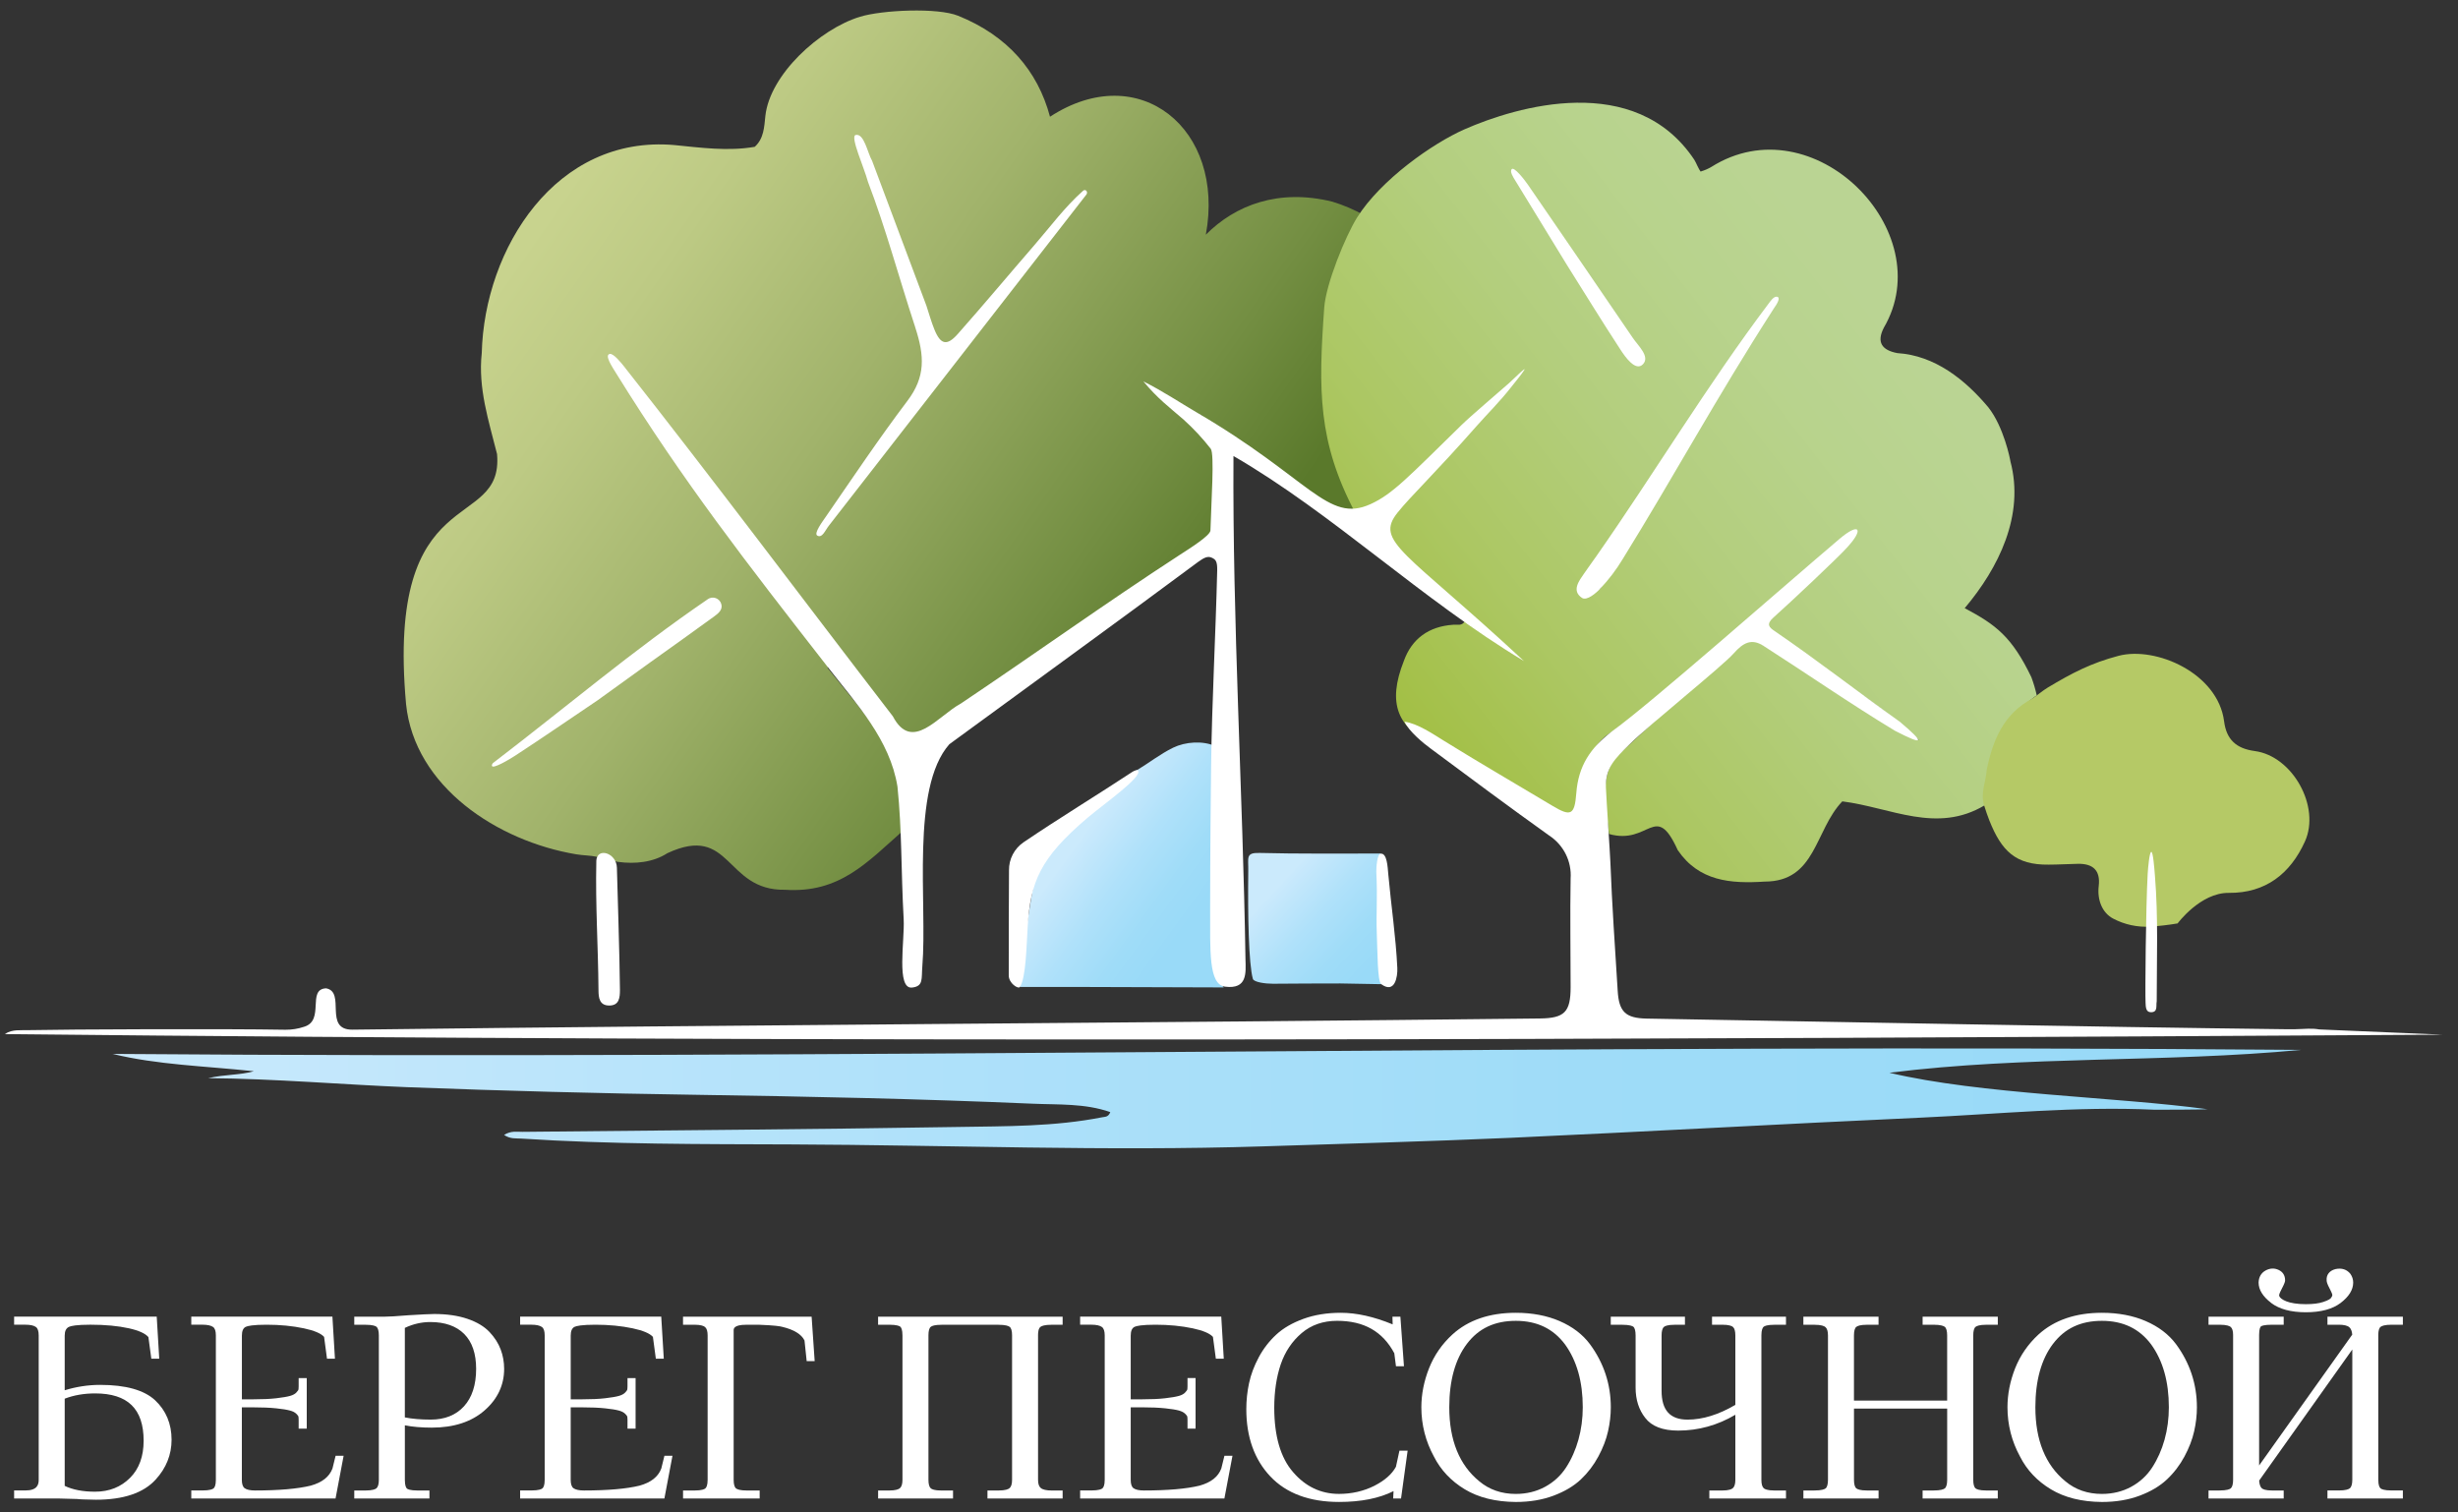
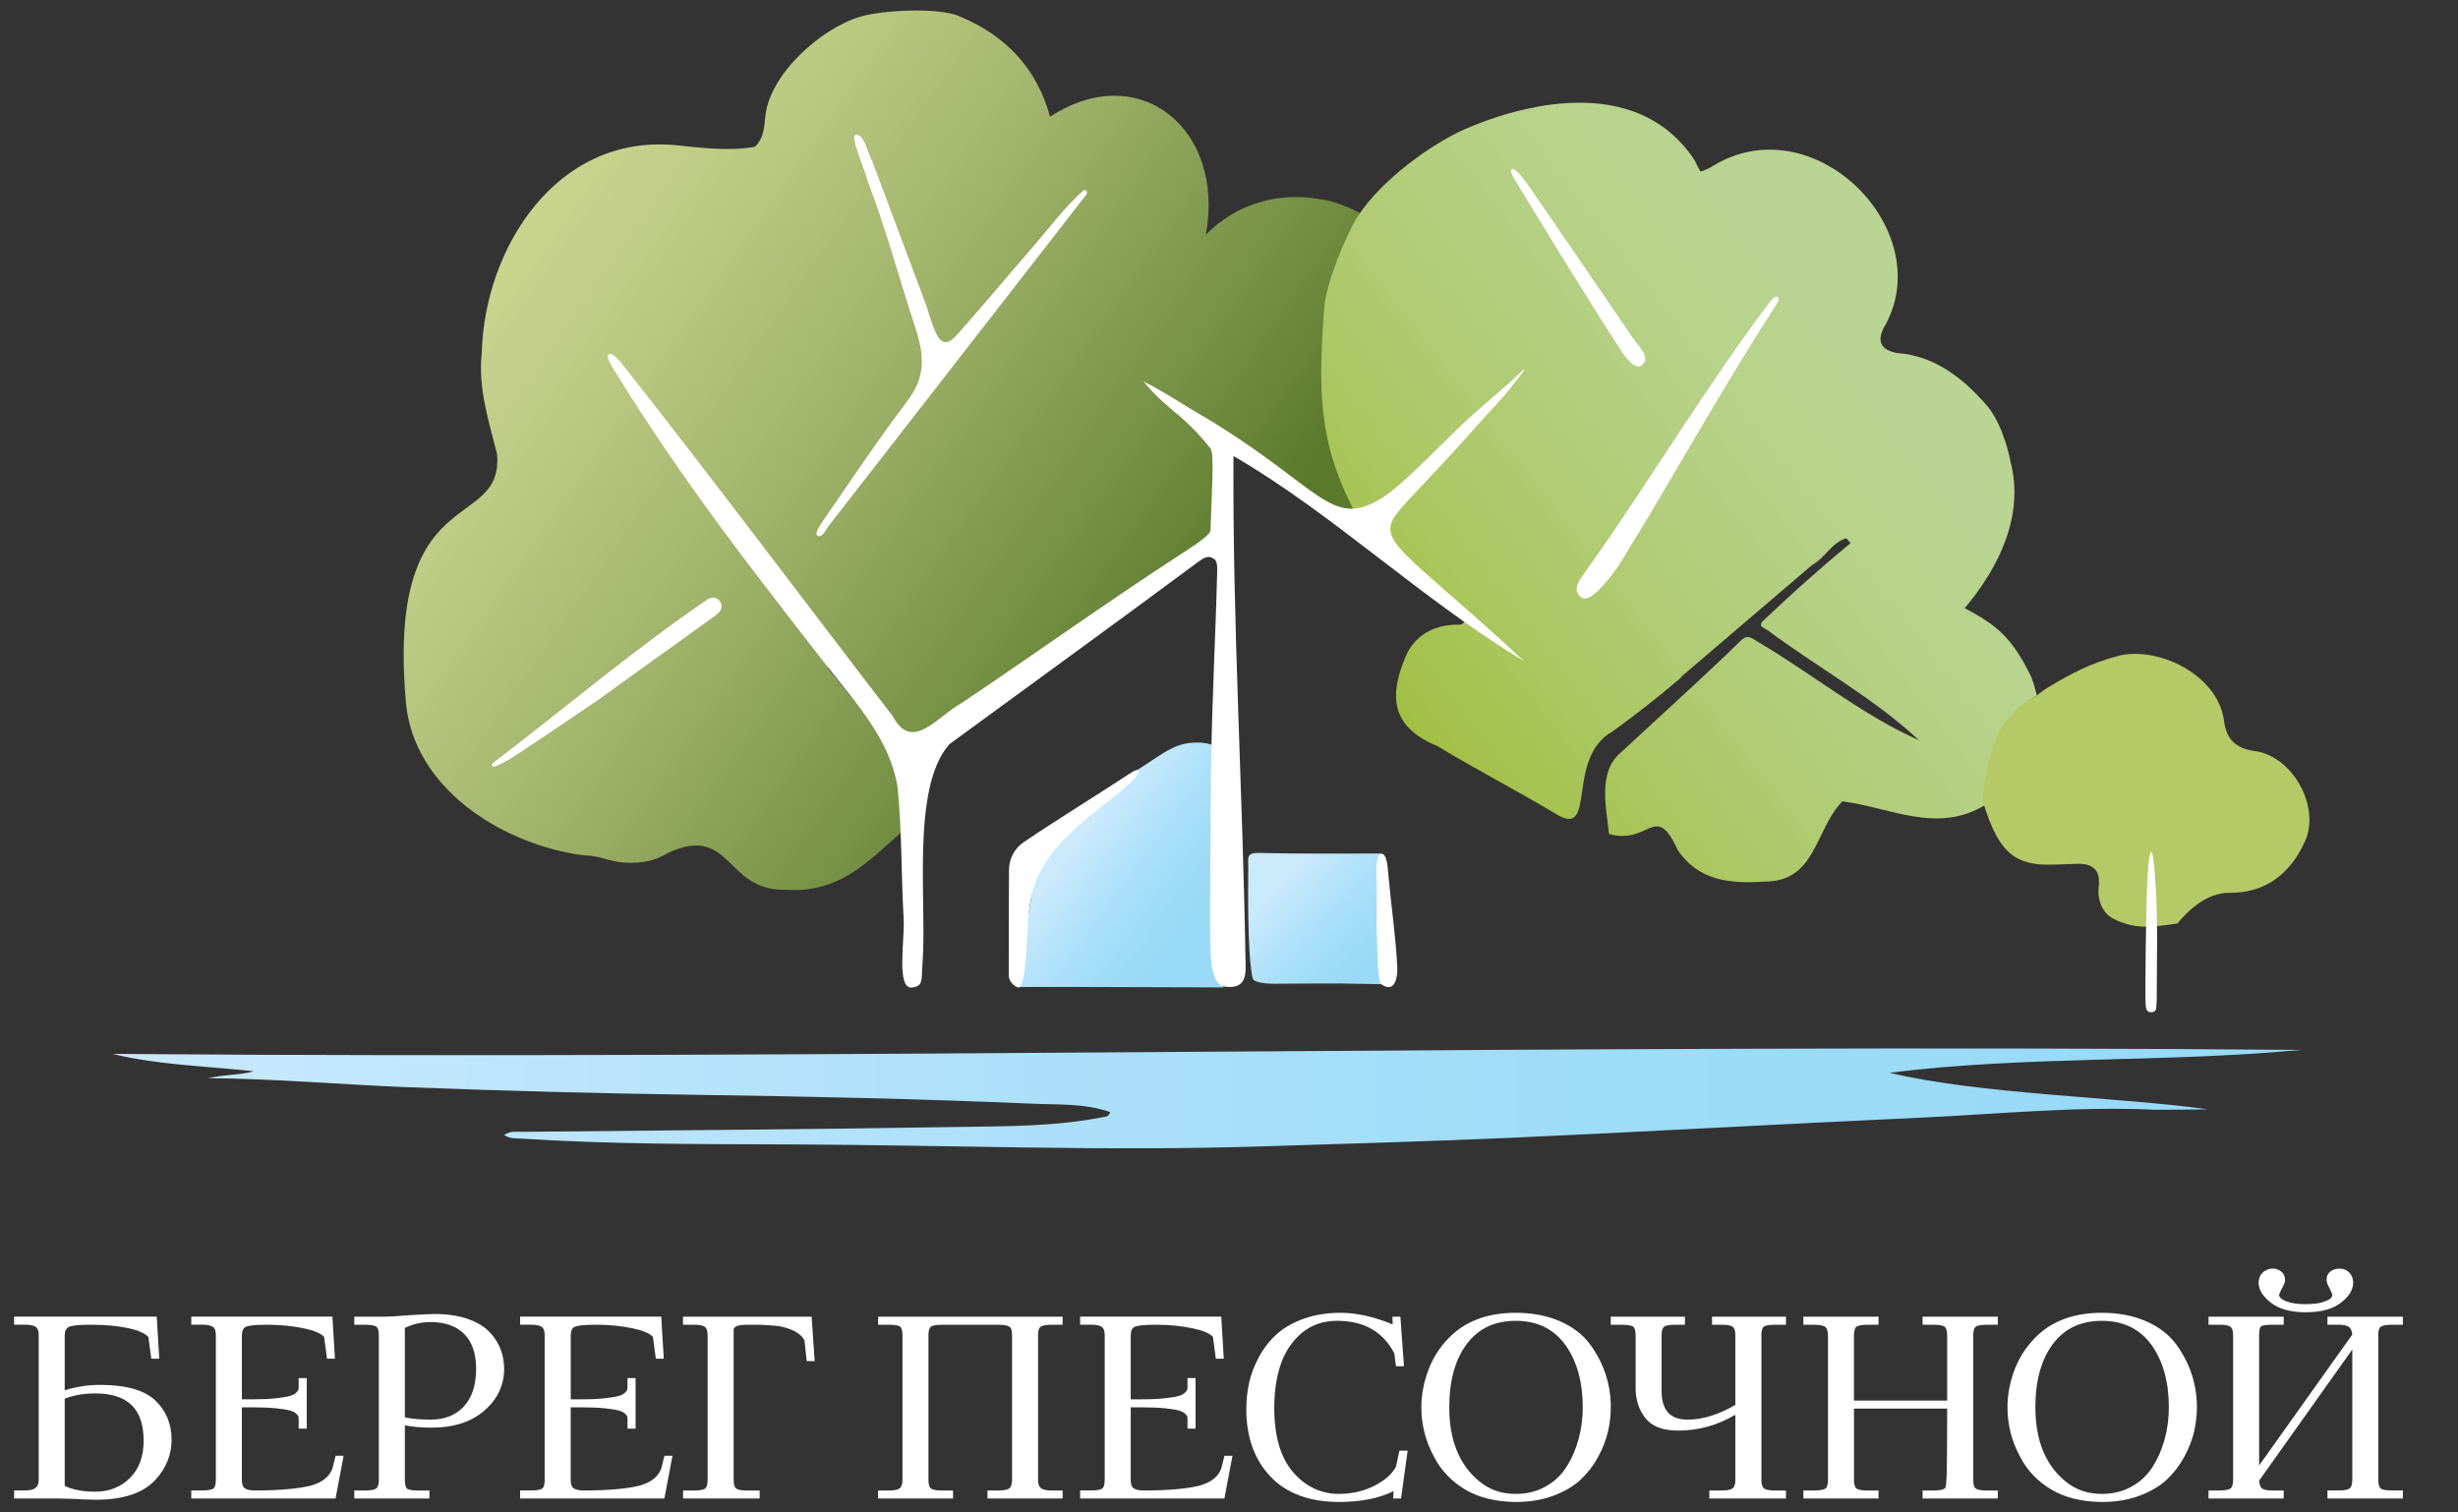
<svg xmlns="http://www.w3.org/2000/svg" width="117" height="72" viewBox="0 0 117 72" fill="none">
  <rect x="0" y="0" width="117" height="72" fill="#333333" stroke="none" />
  <g clip-path="url(#clip0_1890_1310)">
    <path d="M105.081 52.805C104.892 52.82 102.736 52.836 102.549 52.828C98.82 52.655 95.112 53.038 91.397 53.207C84.887 53.502 78.382 53.873 71.871 54.167C67.954 54.34 64.03 54.446 60.109 54.573C52.636 54.811 45.164 54.51 37.69 54.48C33.395 54.464 29.092 54.48 24.798 54.201C24.558 54.185 24.298 54.232 23.993 54.028C24.328 53.818 24.613 53.885 24.876 53.881C31.776 53.807 38.672 53.764 45.57 53.649C47.871 53.611 50.188 53.637 52.466 53.187C52.596 53.16 52.758 53.187 52.849 52.941C51.636 52.517 50.367 52.596 49.143 52.541C43.811 52.31 38.474 52.197 33.137 52.118C28.55 52.052 23.965 51.931 19.38 51.755C16.414 51.638 13.012 51.347 9.907 51.325C10.742 51.138 11.409 51.188 12.083 50.996C9.694 50.742 7.505 50.694 5.359 50.171C40.086 50.445 74.805 49.686 109.53 49.98C103.017 50.597 96.452 50.252 89.936 51.068C94.273 52.099 100.692 52.21 105.082 52.805H105.081Z" fill="url(#paint0_linear_1890_1310)" />
    <path d="M63.778 13.177C63.893 12.242 64.53 11.552 64.96 10.762C65.106 10.499 65.22 10.274 64.933 10.245C64.453 9.977 63.945 9.761 63.419 9.6C60.869 8.972 58.805 9.755 57.397 11.173C58.334 6.128 54.216 2.793 49.98 5.557C49.393 3.358 47.948 1.695 45.606 0.75C44.618 0.352 41.99 0.476 40.937 0.797C39.009 1.385 36.642 3.556 36.431 5.521C36.376 6.038 36.364 6.592 35.926 6.989C34.666 7.211 33.337 7.028 32.101 6.906C26.471 6.412 23.054 11.823 22.931 16.813C22.749 18.477 23.263 20.037 23.659 21.615C23.991 25.399 18.355 22.726 19.328 33.516C19.731 37.458 23.687 40.044 27.429 40.669C27.76 40.724 28.096 40.721 28.415 40.788C28.734 40.855 29.07 40.98 29.416 41.029C30.231 41.142 31.09 41.053 31.768 40.615C34.826 39.192 34.493 42.407 37.364 42.357C39.953 42.529 41.251 41.076 42.973 39.554C43.554 36.404 41.2 34.082 39.396 31.804C39.412 31.719 39.408 31.631 39.387 31.548C39.365 31.464 39.326 31.386 39.272 31.318C38.276 29.765 37.225 28.258 36.096 26.802C35.976 26.649 35.865 26.445 35.628 26.457C35.108 25.25 34.232 24.207 33.468 23.142C32.853 22.371 32.428 21.324 31.526 20.841C31.247 20.166 30.871 19.533 30.414 18.962C30.655 19.221 30.924 19.454 31.218 19.651L31.253 19.635L35.154 24.636C35.13 24.741 35.131 24.848 35.159 24.951C35.187 25.054 35.24 25.149 35.313 25.227C36.556 26.846 37.815 28.453 39.091 30.045C39.128 30.11 39.18 30.166 39.242 30.207C39.305 30.248 39.377 30.273 39.452 30.28C39.893 31.098 42.916 35.844 43.863 34.969C43.857 34.947 43.852 34.922 43.849 34.899L43.861 34.909C47.927 32.548 51.658 29.461 55.713 27.001C56.387 26.656 57.226 26.242 57.62 25.596C58.798 23.632 58.255 20.595 56.049 19.597L56.081 19.565C55.883 19.036 55.375 18.865 54.996 18.589C55.678 18.829 56.463 19.923 57.212 19.747C57.141 20.001 57.332 20.119 57.489 20.227C59.535 21.617 61.602 22.977 63.686 24.306C63.946 24.478 64.293 24.709 64.577 24.286C62.82 20.121 62.546 17.593 63.778 13.181V13.177ZM29.182 17.082C29.386 17.51 29.623 17.921 29.89 18.314C29.705 18.126 29.574 17.859 29.346 17.723C29.481 17.448 28.87 17.148 29.182 17.082ZM33.086 29.214C33.319 29.042 33.605 28.918 33.708 28.607C34.212 29.108 33.662 29.371 33.353 29.593C31.925 30.609 30.463 31.576 29.046 32.606C28.801 32.778 28.467 32.899 28.422 33.252C28.161 33.209 27.961 33.353 27.759 33.492C26.527 34.334 25.311 35.199 24.094 36.063C27.135 33.833 30.071 31.474 33.087 29.214H33.086ZM39.258 24.921C40.755 22.901 42.234 20.76 43.666 18.671C44.423 17.572 44.359 16.652 43.562 15.527C43.677 15.346 43.62 15.146 43.562 14.956C43.002 13.031 42.38 11.125 41.752 9.221C41.683 9.011 41.621 8.771 41.378 8.692C41.42 8.142 41.236 7.636 41.07 7.126C41.12 7.362 41.257 7.572 41.453 7.713C41.288 7.94 41.402 8.175 41.485 8.393C42.203 10.261 42.88 12.144 43.583 14.016C43.659 14.216 43.733 14.427 43.929 14.521C44.051 16.419 45.151 17.19 46.338 15.343C47.92 13.487 49.524 11.648 50.85 10.027C47.096 14.797 43.099 19.989 39.258 24.924V24.921Z" fill="url(#paint1_linear_1890_1310)" />
    <path d="M43.566 15.584C42.724 13.009 42.18 10.927 41.314 8.654C41.129 7.964 40.458 6.497 40.725 6.427C41.131 6.324 41.297 7.289 41.511 7.653C42.374 9.953 43.237 12.253 44.097 14.553C44.223 14.933 44.328 15.323 44.48 15.692C44.772 16.408 45.075 16.482 45.59 15.899C46.828 14.501 48.025 13.067 49.248 11.655C49.995 10.793 50.675 9.868 51.529 9.104C51.652 8.964 51.803 9.115 51.718 9.254L39.452 25.027C39.279 25.244 39.14 25.634 38.901 25.496C38.727 25.393 39.144 24.837 39.322 24.579C40.594 22.735 41.841 20.871 43.192 19.084C44.06 17.937 44.01 16.948 43.565 15.584H43.566Z" fill="white" />
    <path d="M33.678 28.531C33.733 28.49 33.798 28.464 33.867 28.453C33.936 28.443 34.005 28.449 34.07 28.473C34.135 28.496 34.193 28.536 34.24 28.586C34.287 28.637 34.319 28.698 34.336 28.765C34.407 29.024 34.192 29.2 34.016 29.329C33.001 30.073 31.973 30.797 30.951 31.53C30.116 32.13 29.283 32.73 28.452 33.333C27.154 34.209 25.863 35.095 24.554 35.952C24.261 36.144 23.431 36.642 23.414 36.449C23.414 36.421 23.42 36.394 23.433 36.37C23.445 36.345 23.465 36.324 23.488 36.308C26.971 33.643 30.11 30.972 33.682 28.531H33.678Z" fill="white" />
    <path d="M96.697 32.247C95.765 30.31 95.003 29.739 93.519 28.952C95.135 27.034 96.38 24.529 95.694 21.958C95.682 21.853 95.378 20.319 94.642 19.388C93.546 18.082 92.107 16.922 90.311 16.809C89.59 16.673 89.308 16.304 89.669 15.602C92.359 11.012 86.309 4.889 81.456 7.948C81.302 8.039 81.137 8.109 80.966 8.16C80.966 8.167 80.966 8.175 80.966 8.182C80.857 8.076 80.737 7.739 80.644 7.599C77.832 3.388 72.186 5.067 69.706 6.158C68.204 6.819 65.721 8.557 64.593 10.361C64.049 11.235 63.114 13.508 63.033 14.646C62.752 18.573 62.725 21.028 64.507 24.408C65.449 25.199 68.022 21.68 68.916 21.06C68.904 21.06 68.838 21.026 68.824 21.022C69.137 20.887 69.428 20.708 69.69 20.493C68.642 21.527 67.692 22.54 67.94 22.724C66.891 23.183 65.139 25.035 66.244 26.157C68.017 27.761 69.947 29.366 71.767 30.827C71.074 30.53 70.554 29.62 69.717 29.582C69.587 29.805 69.37 29.727 69.174 29.741C68.022 29.817 67.204 30.398 66.822 31.466C66.031 33.469 66.476 34.715 68.434 35.525C70.202 36.596 72.201 37.639 73.978 38.696C76.089 40.088 74.451 36.1 76.764 34.817C77.871 34.01 78.96 33.165 80.002 32.268L80.042 32.203C82.133 30.428 84.161 28.673 86.252 26.899C86.865 26.57 87.189 25.826 87.883 25.624C87.951 25.699 88.019 25.776 88.084 25.854C86.679 27.02 85.317 28.23 83.998 29.485C83.611 29.807 83.939 29.869 84.14 30.002C86.519 31.779 89.175 33.214 91.346 35.24C88.645 34.054 86.211 32.037 83.631 30.528C83.319 30.325 83.156 30.202 82.85 30.507C82.117 31.236 81.351 31.933 80.598 32.644C79.434 33.717 78.272 34.79 77.108 35.862C76.05 36.802 76.464 38.449 76.588 39.702C78.523 40.25 78.792 38.121 79.859 40.469C80.875 41.959 82.384 42.071 83.993 41.968C86.449 41.968 86.37 39.529 87.693 38.149C90.01 38.442 92.178 39.702 94.466 38.338C94.581 37.769 94.697 37.2 94.813 36.631C94.986 34.309 96.949 33.104 96.949 33.104C96.884 32.813 96.8 32.527 96.696 32.247H96.697ZM70.755 19.473C71.151 19.014 71.578 18.583 72.034 18.182C71.632 18.636 71.205 19.067 70.755 19.473ZM74.588 12.553C74.191 11.173 73.087 10.014 72.422 8.726C74.3 11.552 76.351 14.265 78.105 17.177C76.812 16.828 75.795 13.151 74.588 12.553ZM81.232 19.387C80.96 19.875 80.413 20.361 80.539 20.983C79.013 23.287 77.579 25.64 76.172 28.021C75.195 28.506 75.503 27.767 75.422 27.356H75.445C77.108 25.622 78.194 23.357 79.659 21.44C80.108 20.787 80.671 20.192 80.872 19.396C80.864 19.38 80.853 19.363 80.843 19.346C81.436 18.761 81.964 18.114 82.42 17.417C82.041 18.095 81.665 18.771 81.235 19.386L81.232 19.387ZM83.446 15.74C83.646 15.395 83.838 15.05 84.028 14.706C84.143 14.63 84.254 14.464 84.374 14.636C84.03 14.974 83.72 15.343 83.448 15.74H83.446Z" fill="url(#paint2_linear_1890_1310)" />
-     <path d="M116.25 49.256C77.772 49.491 38.658 49.636 0.25 49.228V49.212C0.597 48.993 0.972 49.053 1.343 49.04C3.214 49 10.769 48.969 13.585 49.021C13.891 49.024 14.194 48.975 14.483 48.877C15.473 48.572 14.594 47.084 15.523 47.049C16.479 47.221 15.381 49.034 16.779 49.017C35.59 48.781 54.452 48.7 73.295 48.484C74.47 48.472 74.76 48.179 74.761 46.996C74.761 45.271 74.73 43.547 74.761 41.822C74.789 41.422 74.709 41.021 74.53 40.662C74.35 40.303 74.079 39.997 73.742 39.777C71.846 38.422 69.975 37.03 68.102 35.637C67.756 35.386 67.063 34.816 66.858 34.359C67.456 34.426 68.261 34.974 68.704 35.248C70.414 36.309 72.157 37.318 73.882 38.352C74.77 38.888 74.951 38.804 75.031 37.765C75.128 36.468 75.689 35.605 76.762 34.79C78.505 33.549 84.986 27.832 87.567 25.648C88.515 24.846 88.74 25.181 87.913 26.072C87.552 26.482 85.214 28.688 84.418 29.394C84.05 29.722 84.217 29.868 84.469 30.039C86.492 31.42 88.445 32.947 90.439 34.365C91.634 35.377 91.61 35.515 90.2 34.788C88.084 33.512 86.014 32.073 83.935 30.742C83.375 30.383 82.975 30.592 82.521 31.107C81.971 31.73 78.548 34.464 77.547 35.452C76.885 36.105 76.405 36.558 76.441 37.494C76.464 38.069 76.637 40.598 76.654 41.056C76.732 43.092 76.875 45.126 77.001 47.16C77.059 48.167 77.374 48.471 78.387 48.49C88.569 48.663 98.75 48.873 108.932 48.998H109.19C109.758 48.986 109.997 48.939 110.403 49.006L116.248 49.254L116.25 49.256Z" fill="white" />
    <path d="M76.171 28.021C75.973 28.235 75.534 28.612 75.304 28.464C74.784 28.119 75.177 27.634 75.398 27.308C75.598 27.015 75.792 26.756 75.985 26.479C78.769 22.496 81.278 18.309 84.198 14.435C84.282 14.323 84.431 14.11 84.572 14.125C84.776 14.148 84.607 14.442 84.421 14.704C81.714 18.911 79.67 22.686 77.245 26.606C76.94 27.114 76.579 27.59 76.171 28.022V28.021Z" fill="white" />
    <path d="M74.582 12.607L72.118 8.581C72.034 8.444 71.846 8.16 71.963 8.048C72.081 7.936 72.563 8.553 72.725 8.788C74.396 11.217 76.061 13.651 77.722 16.087C77.978 16.466 78.551 16.972 78.206 17.338C77.859 17.703 77.369 17.009 77.126 16.633C76.255 15.302 75.428 13.951 74.582 12.607Z" fill="white" />
    <path d="M57.856 45.751C57.865 44.104 57.856 37.3 57.856 35.524C57.257 35.246 56.418 35.312 55.839 35.594C55.214 35.9 54.683 36.326 54.093 36.678C52.534 37.613 51.428 39.121 50.065 40.313C49.583 40.735 49.333 41.336 49.218 41.978C48.969 43.39 48.769 44.811 48.525 46.225C48.45 46.475 48.462 46.742 48.557 46.985H51.684C53.779 46.985 56.157 47.006 58.251 47.006C57.924 46.65 57.854 46.223 57.856 45.75V45.751Z" fill="url(#paint3_linear_1890_1310)" />
    <path d="M65.797 41.988C65.818 41.736 65.756 41.484 65.624 41.269L65.633 41.255C65.733 41.063 65.763 40.843 65.717 40.632C63.956 40.632 61.709 40.651 59.951 40.604C59.275 40.585 59.431 40.836 59.417 41.466C59.391 43.536 59.435 45.89 59.637 46.601C59.683 46.758 60.24 46.833 60.596 46.831C61.663 46.82 62.731 46.82 63.798 46.817L65.735 46.852C65.807 46.761 65.844 46.649 65.844 46.533C65.771 45.014 65.835 43.499 65.796 41.986L65.797 41.988Z" fill="url(#paint4_linear_1890_1310)" />
    <path d="M54.173 36.692C54.361 36.996 52.614 38.217 51.762 38.934C49.495 40.863 49.055 41.976 48.918 44.097C48.858 45.052 48.838 46.532 48.55 46.981C48.468 47.103 48.014 46.808 48.016 46.434C48.016 44.766 48.016 43.099 48.028 41.432C48.024 41.169 48.085 40.911 48.206 40.677C48.327 40.445 48.503 40.245 48.72 40.097C50.41 38.951 52.214 37.855 53.917 36.734C53.987 36.698 54.127 36.62 54.172 36.692H54.173Z" fill="white" />
    <path d="M65.744 46.848C65.562 46.714 65.571 45.27 65.536 44.478C65.496 43.366 65.577 42.85 65.512 41.501C65.512 41.318 65.541 40.651 65.725 40.639C66.023 40.61 66.051 41.264 66.083 41.626C66.217 43.112 66.442 44.592 66.512 46.083C66.531 46.489 66.399 47.331 65.744 46.849V46.848Z" fill="white" />
    <path d="M39.434 31.797C35.477 26.72 32.53 22.929 29.354 17.811C29.127 17.447 28.759 16.895 29.028 16.849C29.201 16.818 29.565 17.27 29.678 17.411C34.009 22.903 38.19 28.5 42.499 34.099C43.416 35.84 44.635 34.087 45.734 33.493C49.221 31.156 52.632 28.706 56.147 26.421C56.623 26.111 57.61 25.498 57.617 25.25C57.654 23.901 57.816 21.61 57.631 21.363C57.24 20.862 56.804 20.394 56.33 19.967C55.648 19.376 55.117 18.989 54.425 18.156C55.359 18.625 56.179 19.174 56.927 19.612C62.376 22.794 63.197 24.922 65.229 24.002C66.282 23.528 67.038 22.706 69.56 20.241C70.04 19.772 71.227 18.773 71.831 18.237C72.056 18.038 72.713 17.375 72.54 17.638C72.367 17.9 72.181 18.105 71.918 18.445C71.415 19.09 70.787 19.717 70.323 20.241C68.3 22.539 67.147 23.622 66.528 24.397C65.412 25.79 66.874 26.206 72.54 31.469C67.678 28.553 63.453 24.456 58.713 21.708C58.663 29.625 59.159 37.701 59.284 45.665C59.303 46.327 59.376 47.1 58.319 46.971C57.519 46.873 57.608 45.265 57.602 43.26C57.602 40.727 57.633 37.589 57.649 36.399C57.688 33.381 57.865 30.236 57.938 27.162C57.948 26.72 57.867 26.633 57.676 26.547C57.485 26.461 57.311 26.547 57.034 26.747C53.105 29.666 49.137 32.533 45.189 35.428C43.333 37.532 44.149 43.037 43.903 45.995C43.853 46.599 43.969 46.949 43.413 47.013C42.651 47.099 43.067 44.75 43.015 43.771C42.885 41.422 42.936 39.539 42.719 37.446C42.361 35.215 40.768 33.51 39.436 31.799L39.434 31.797Z" fill="white" />
-     <path d="M28.383 41.003C28.398 40.305 29.35 40.597 29.364 41.308C29.375 41.813 29.501 45.689 29.509 47.121C29.509 47.483 29.481 47.863 29.008 47.868C28.535 47.872 28.488 47.502 28.488 47.136C28.471 45.018 28.339 43.126 28.385 41.003H28.383Z" fill="white" />
    <path d="M107.323 35.752C106.441 35.636 105.977 35.204 105.866 34.336C105.572 32.049 102.626 30.754 100.842 31.22C99.538 31.564 98.632 32.035 97.468 32.734C97.214 32.887 96.939 33.129 96.727 33.262C95.367 33.983 94.856 35.242 94.568 36.641C94.533 37.207 94.253 37.755 94.447 38.351C94.538 38.63 94.584 38.782 94.692 39.056C95.272 40.512 95.942 41.181 97.516 41.161C97.977 41.161 98.438 41.13 98.903 41.122C99.623 41.107 99.986 41.432 99.899 42.175C99.821 42.83 100.055 43.447 100.582 43.728C101.127 44.016 101.742 44.149 102.358 44.112C102.792 44.082 103.224 44.032 103.654 43.959C103.654 43.959 104.738 42.491 106.09 42.505C107.844 42.522 109.018 41.591 109.712 40.063C110.469 38.4 109.123 35.989 107.323 35.753V35.752Z" fill="#B5C966" />
    <path d="M102.228 41.616C102.249 41.259 102.316 40.555 102.402 40.554C102.486 40.553 102.546 41.32 102.575 41.702C102.737 43.686 102.659 45.648 102.659 47.67C102.616 47.869 102.729 48.187 102.386 48.187C102.134 48.187 102.138 47.926 102.128 47.734C102.104 47.304 102.14 43.22 102.228 41.616Z" fill="white" />
    <path d="M4.771 65.927C4.2 65.927 3.632 66.013 3.08 66.183V63.581C3.08 63.366 3.146 63.231 3.28 63.166C3.38 63.119 3.64 63.062 4.303 63.062C5.009 63.062 5.625 63.12 6.135 63.233C6.606 63.338 6.918 63.479 7.064 63.653L7.203 64.68H7.58L7.46 62.679H0.672V63.062H1.204C1.44 63.062 1.611 63.099 1.71 63.172C1.798 63.236 1.842 63.37 1.842 63.57V70.447C1.842 70.682 1.769 70.953 1.204 70.953H0.672V71.335H2.771C2.791 71.335 3.086 71.342 3.66 71.359C3.672 71.359 3.694 71.361 3.721 71.364C3.759 71.367 3.81 71.371 3.88 71.376C3.946 71.379 4.011 71.382 4.069 71.382H4.074C4.232 71.389 4.398 71.394 4.571 71.394C5.88 71.394 6.835 71.07 7.41 70.434C7.912 69.886 8.167 69.248 8.167 68.538C8.167 67.778 7.902 67.145 7.38 66.657C6.86 66.173 5.981 65.927 4.77 65.927H4.771ZM3.08 66.584C3.512 66.418 3.998 66.333 4.526 66.333C6.081 66.333 6.837 67.069 6.837 68.585C6.837 69.331 6.62 69.924 6.193 70.35C5.759 70.789 5.198 71.012 4.526 71.012C3.944 71.012 3.458 70.918 3.08 70.734V66.584Z" fill="white" />
    <path d="M15.827 69.904C15.676 70.304 15.334 70.572 14.789 70.724C14.163 70.876 13.272 70.954 12.139 70.954C11.909 70.954 11.742 70.917 11.645 70.845C11.557 70.781 11.512 70.646 11.512 70.448V66.996H12.057C12.482 66.996 12.851 67.012 13.15 67.043C13.441 67.073 13.662 67.109 13.808 67.15C13.94 67.185 14.037 67.236 14.1 67.299C14.192 67.39 14.202 67.427 14.203 67.428C14.209 67.454 14.216 67.504 14.216 67.597V68.01H14.601V65.603H14.216V65.992C14.216 66.085 14.209 66.135 14.203 66.161C14.203 66.162 14.192 66.2 14.1 66.297C14.037 66.362 13.941 66.413 13.813 66.45C13.674 66.491 13.452 66.528 13.155 66.563C12.855 66.598 12.487 66.614 12.059 66.614H11.514V63.582C11.514 63.365 11.572 63.229 11.692 63.166C11.787 63.12 12.038 63.063 12.689 63.063C13.34 63.063 13.924 63.121 14.466 63.235C14.958 63.34 15.28 63.477 15.427 63.643L15.565 64.68H15.943L15.823 62.679H9.105V63.062H9.637C9.873 63.062 10.044 63.099 10.144 63.172C10.232 63.236 10.275 63.37 10.275 63.57V70.447C10.275 70.707 10.216 70.813 10.167 70.853C10.122 70.891 9.995 70.953 9.637 70.953H9.105V71.335H15.972L16.357 69.3H15.975L15.827 69.902V69.904Z" fill="white" />
    <path d="M23.296 63.406C23.048 63.144 22.695 62.933 22.246 62.781C21.803 62.63 21.273 62.553 20.669 62.553C20.48 62.553 20.068 62.574 19.442 62.612C18.887 62.658 18.489 62.682 18.259 62.682H16.863V63.065H17.394C17.753 63.065 17.879 63.127 17.924 63.163C17.994 63.224 18.033 63.365 18.033 63.571V70.448C18.033 70.648 17.993 70.787 17.918 70.85C17.872 70.889 17.742 70.955 17.394 70.955H16.863V71.337H20.441V70.955H19.886C19.516 70.955 19.402 70.891 19.37 70.863C19.334 70.831 19.271 70.734 19.271 70.448V67.852C19.632 67.925 20.062 67.962 20.553 67.962C21.601 67.962 22.447 67.686 23.068 67.14C23.686 66.599 23.997 65.934 23.997 65.165C23.997 64.84 23.941 64.528 23.831 64.238C23.722 63.946 23.542 63.666 23.297 63.406H23.296ZM19.27 63.214C19.66 63.029 20.067 62.935 20.482 62.935C21.177 62.935 21.721 63.127 22.097 63.504C22.474 63.882 22.664 64.44 22.664 65.165C22.664 65.928 22.469 66.529 22.082 66.951C21.699 67.368 21.168 67.58 20.505 67.58C20.037 67.58 19.622 67.546 19.27 67.475V63.214Z" fill="white" />
    <path d="M31.479 69.904C31.328 70.304 30.987 70.572 30.442 70.724C29.816 70.876 28.924 70.954 27.792 70.954C27.562 70.954 27.395 70.917 27.297 70.845C27.209 70.781 27.165 70.646 27.165 70.448V66.996H27.71C28.135 66.996 28.503 67.012 28.802 67.043C29.094 67.073 29.314 67.109 29.461 67.15C29.592 67.185 29.689 67.236 29.752 67.299C29.845 67.39 29.854 67.427 29.855 67.428C29.861 67.454 29.869 67.504 29.869 67.597V68.01H30.254V65.603H29.869V65.992C29.869 66.085 29.861 66.135 29.855 66.161C29.855 66.162 29.845 66.2 29.752 66.297C29.689 66.362 29.593 66.413 29.466 66.45C29.326 66.491 29.105 66.528 28.807 66.563C28.508 66.598 28.139 66.614 27.711 66.614H27.166V63.582C27.166 63.365 27.225 63.229 27.344 63.166C27.439 63.12 27.691 63.063 28.342 63.063C28.993 63.063 29.576 63.121 30.118 63.235C30.61 63.34 30.933 63.477 31.079 63.643L31.218 64.68H31.596L31.475 62.679H24.758V63.062H25.29C25.526 63.062 25.697 63.099 25.796 63.172C25.884 63.236 25.927 63.37 25.927 63.57V70.447C25.927 70.707 25.869 70.813 25.819 70.853C25.775 70.891 25.647 70.953 25.29 70.953H24.758V71.335H31.625L32.01 69.3H31.627L31.479 69.902V69.904Z" fill="white" />
    <path d="M32.512 62.68V63.063H33.054C33.365 63.063 33.502 63.123 33.561 63.174C33.642 63.243 33.683 63.376 33.683 63.571V70.448C33.683 70.707 33.624 70.813 33.573 70.856C33.53 70.893 33.404 70.955 33.056 70.955H32.513V71.337H36.16V70.955H35.548C35.227 70.955 35.091 70.9 35.034 70.855C34.961 70.795 34.922 70.654 34.922 70.449V63.327C34.922 63.262 34.922 63.065 35.513 63.065H36.14C36.86 63.092 37.132 63.134 37.239 63.165C37.796 63.299 38.15 63.518 38.294 63.813L38.398 64.797H38.778L38.633 62.68H32.514H32.512Z" fill="white" />
    <path d="M41.798 63.063H42.318C42.709 63.063 42.825 63.131 42.856 63.159C42.902 63.201 42.957 63.308 42.957 63.571V70.448C42.957 70.642 42.916 70.776 42.835 70.845C42.776 70.895 42.639 70.955 42.318 70.955H41.798V71.337H45.364V70.955H44.809C44.49 70.955 44.359 70.899 44.305 70.852C44.233 70.789 44.194 70.649 44.194 70.449V63.56C44.194 63.356 44.233 63.218 44.306 63.162C44.363 63.117 44.497 63.066 44.821 63.066H47.524C47.857 63.066 47.999 63.119 48.058 63.163C48.134 63.22 48.174 63.357 48.174 63.56V70.449C48.174 70.643 48.133 70.777 48.052 70.845C47.993 70.895 47.852 70.955 47.523 70.955H47.003V71.337H50.581V70.955H50.061C49.814 70.955 49.635 70.915 49.542 70.838C49.454 70.766 49.411 70.635 49.411 70.449V63.548C49.411 63.412 49.431 63.235 49.53 63.163C49.591 63.117 49.735 63.065 50.061 63.065H50.581V62.682H41.797V63.065L41.798 63.063Z" fill="white" />
    <path d="M58.135 69.904C57.985 70.304 57.643 70.572 57.098 70.724C56.472 70.876 55.58 70.954 54.448 70.954C54.219 70.954 54.052 70.917 53.953 70.844C53.865 70.781 53.822 70.646 53.822 70.447V66.995H54.366C54.792 66.995 55.16 67.011 55.46 67.042C55.751 67.072 55.971 67.108 56.117 67.148C56.248 67.185 56.347 67.236 56.408 67.298C56.501 67.389 56.512 67.427 56.512 67.427C56.518 67.452 56.525 67.503 56.525 67.596V68.009H56.909V65.602H56.525V65.991C56.525 66.084 56.518 66.134 56.512 66.157C56.512 66.162 56.498 66.2 56.406 66.297C56.344 66.362 56.248 66.413 56.123 66.45C55.981 66.491 55.758 66.529 55.464 66.563C55.164 66.598 54.796 66.614 54.366 66.614H53.822V63.582C53.822 63.365 53.881 63.229 53.999 63.166C54.094 63.12 54.346 63.063 54.998 63.063C55.65 63.063 56.233 63.121 56.774 63.235C57.265 63.34 57.588 63.477 57.736 63.643L57.874 64.68H58.251L58.132 62.679H51.414V63.062H51.945C52.182 63.062 52.353 63.099 52.451 63.171C52.539 63.236 52.584 63.37 52.584 63.569V70.445C52.584 70.705 52.525 70.81 52.474 70.853C52.431 70.891 52.303 70.953 51.945 70.953H51.414V71.335H58.281L58.666 69.3H58.283L58.135 69.902V69.904Z" fill="white" />
    <path d="M66.44 69.835C66.256 70.177 65.91 70.479 65.413 70.734C64.903 70.988 64.339 71.117 63.737 71.117C62.873 71.117 62.138 70.767 61.548 70.077C60.955 69.397 60.654 68.366 60.654 67.014C60.654 66.247 60.758 65.551 60.963 64.947C61.167 64.349 61.502 63.849 61.962 63.459C62.417 63.073 62.983 62.877 63.643 62.877C64.924 62.877 65.814 63.382 66.368 64.421L66.448 65.041H66.828L66.658 62.68H66.28L66.29 63.047C65.401 62.68 64.571 62.495 63.82 62.495C63.169 62.495 62.572 62.591 62.048 62.781C61.52 62.972 61.082 63.225 60.749 63.534C60.417 63.84 60.136 64.203 59.916 64.613C59.699 65.02 59.542 65.434 59.455 65.843C59.367 66.249 59.324 66.667 59.324 67.085C59.324 68.406 59.709 69.484 60.469 70.287C61.23 71.092 62.332 71.5 63.74 71.5C64.784 71.5 65.654 71.326 66.332 70.984L66.314 71.336H66.689L67.003 69.058H66.613L66.444 69.836L66.44 69.835Z" fill="white" />
    <path d="M74.237 62.889C73.631 62.628 72.93 62.495 72.152 62.495C70.902 62.495 69.886 62.842 69.134 63.528C68.639 63.981 68.265 64.522 68.021 65.138C67.779 65.752 67.656 66.375 67.656 66.993C67.656 67.823 67.858 68.615 68.254 69.339C68.576 69.977 69.068 70.502 69.722 70.897C70.374 71.291 71.192 71.494 72.153 71.501C72.812 71.501 73.416 71.401 73.945 71.202C74.477 71.003 74.915 70.742 75.25 70.426C75.582 70.112 75.861 69.746 76.081 69.336C76.299 68.93 76.456 68.526 76.542 68.136C76.63 67.748 76.674 67.364 76.674 66.993C76.674 65.892 76.339 64.882 75.68 63.988C75.333 63.522 74.847 63.153 74.238 62.89L74.237 62.889ZM69.827 63.97C70.386 63.235 71.146 62.878 72.151 62.878C73.156 62.878 73.932 63.247 74.496 64.002C75.056 64.777 75.339 65.782 75.339 66.992C75.339 67.528 75.269 68.047 75.133 68.536C74.997 69.022 74.8 69.467 74.545 69.859C74.296 70.243 73.96 70.553 73.547 70.778C73.134 71.003 72.664 71.118 72.15 71.118C71.474 71.118 70.89 70.916 70.415 70.517C69.466 69.746 68.985 68.56 68.985 66.993C68.985 65.724 69.268 64.706 69.826 63.971L69.827 63.97Z" fill="white" />
    <path d="M81.492 63.063H81.977C82.297 63.063 82.433 63.121 82.488 63.169C82.563 63.232 82.602 63.371 82.602 63.571V66.877C81.813 67.344 81.047 67.581 80.327 67.581C79.495 67.581 79.091 67.133 79.091 66.212V63.571C79.091 63.37 79.129 63.231 79.203 63.168C79.246 63.129 79.371 63.065 79.719 63.065H80.203V62.682H76.672V63.065H77.203C77.572 63.065 77.702 63.125 77.746 63.159C77.815 63.214 77.854 63.36 77.854 63.571V66.061C77.854 66.629 78.008 67.112 78.311 67.496C78.615 67.898 79.144 68.103 79.881 68.103C80.843 68.103 81.757 67.85 82.602 67.349V70.448C82.602 70.637 82.563 70.77 82.484 70.842C82.428 70.893 82.294 70.955 81.977 70.955H81.364V71.337H85.012V70.955H84.469C84.122 70.955 83.998 70.888 83.955 70.848C83.879 70.779 83.842 70.644 83.842 70.448V63.571C83.842 63.309 83.9 63.204 83.947 63.162C83.989 63.126 84.111 63.065 84.469 63.065H85.012V62.682H81.492V63.065V63.063Z" fill="white" />
-     <path d="M91.514 63.063H92.034C92.392 63.063 92.524 63.127 92.571 63.164C92.645 63.225 92.684 63.365 92.684 63.571V66.673H88.248V63.571C88.248 63.365 88.286 63.224 88.361 63.165C88.418 63.12 88.551 63.065 88.863 63.065H89.418V62.682H85.84V63.065H86.36C86.691 63.065 86.83 63.125 86.889 63.175C86.97 63.243 87.011 63.376 87.011 63.571V70.448C87.011 70.654 86.972 70.794 86.899 70.854C86.852 70.892 86.721 70.954 86.361 70.954H85.841V71.336H89.419V70.954H88.864C88.551 70.954 88.419 70.899 88.362 70.854C88.288 70.794 88.249 70.654 88.249 70.448V67.055H92.685V70.448C92.685 70.653 92.646 70.794 92.572 70.854C92.515 70.899 92.376 70.954 92.035 70.954H91.515V71.336H95.094V70.954H94.539C94.228 70.954 94.093 70.899 94.037 70.854C93.964 70.794 93.926 70.653 93.926 70.448V63.571C93.926 63.365 93.964 63.224 94.037 63.165C94.095 63.12 94.229 63.065 94.541 63.065H95.095V62.682H91.516V63.065L91.514 63.063Z" fill="white" />
+     <path d="M91.514 63.063H92.034C92.392 63.063 92.524 63.127 92.571 63.164C92.645 63.225 92.684 63.365 92.684 63.571V66.673H88.248V63.571C88.248 63.365 88.286 63.224 88.361 63.165C88.418 63.12 88.551 63.065 88.863 63.065H89.418V62.682H85.84V63.065H86.36C86.691 63.065 86.83 63.125 86.889 63.175C86.97 63.243 87.011 63.376 87.011 63.571V70.448C87.011 70.654 86.972 70.794 86.899 70.854C86.852 70.892 86.721 70.954 86.361 70.954H85.841V71.336H89.419V70.954H88.864C88.551 70.954 88.419 70.899 88.362 70.854C88.288 70.794 88.249 70.654 88.249 70.448V67.055H92.685C92.685 70.653 92.646 70.794 92.572 70.854C92.515 70.899 92.376 70.954 92.035 70.954H91.515V71.336H95.094V70.954H94.539C94.228 70.954 94.093 70.899 94.037 70.854C93.964 70.794 93.926 70.653 93.926 70.448V63.571C93.926 63.365 93.964 63.224 94.037 63.165C94.095 63.12 94.229 63.065 94.541 63.065H95.095V62.682H91.516V63.065L91.514 63.063Z" fill="white" />
    <path d="M102.135 62.889C101.53 62.628 100.828 62.495 100.051 62.495C98.8 62.495 97.785 62.842 97.032 63.528C96.538 63.981 96.164 64.522 95.919 65.138C95.677 65.752 95.555 66.375 95.555 66.993C95.555 67.823 95.757 68.615 96.153 69.339C96.474 69.977 96.966 70.502 97.621 70.897C98.272 71.291 99.09 71.494 100.052 71.501C100.71 71.501 101.314 71.401 101.844 71.202C102.376 71.003 102.814 70.742 103.148 70.426C103.48 70.112 103.76 69.746 103.98 69.336C104.198 68.93 104.354 68.526 104.441 68.136C104.529 67.748 104.572 67.364 104.572 66.993C104.572 65.892 104.237 64.882 103.578 63.988C103.231 63.522 102.745 63.153 102.136 62.89L102.135 62.889ZM97.726 63.97C98.284 63.235 99.045 62.878 100.049 62.878C101.054 62.878 101.831 63.247 102.395 64.002C102.955 64.777 103.237 65.782 103.237 66.992C103.237 67.528 103.168 68.047 103.032 68.536C102.896 69.022 102.698 69.467 102.443 69.859C102.194 70.243 101.858 70.553 101.445 70.778C101.033 71.003 100.562 71.118 100.048 71.118C99.372 71.118 98.788 70.916 98.313 70.517C97.365 69.746 96.883 68.56 96.883 66.993C96.883 65.724 97.166 64.706 97.724 63.971L97.726 63.97Z" fill="white" />
    <path d="M108.106 62.026C108.493 62.32 109.049 62.47 109.759 62.47C110.469 62.47 111.027 62.32 111.413 62.026C111.81 61.724 112.011 61.398 112.011 61.057C112.011 60.909 111.968 60.772 111.88 60.644C111.71 60.43 111.465 60.351 111.166 60.415C110.877 60.492 110.728 60.686 110.747 60.952C110.747 61.009 110.764 61.107 110.897 61.356C111.009 61.572 111.017 61.629 111.018 61.638C111.018 61.687 110.995 61.739 110.951 61.794C110.924 61.828 110.841 61.896 110.581 61.981C110.373 62.051 110.096 62.085 109.759 62.085C109.555 62.085 109.371 62.072 109.212 62.047C109.054 62.022 108.925 61.988 108.828 61.949C108.734 61.912 108.657 61.87 108.599 61.826C108.538 61.778 108.511 61.742 108.501 61.719C108.484 61.684 108.485 61.666 108.489 61.638C108.489 61.628 108.498 61.569 108.616 61.343C108.751 61.086 108.77 61.002 108.77 60.95C108.77 60.716 108.661 60.543 108.452 60.45C108.253 60.36 108.047 60.37 107.841 60.482C107.633 60.596 107.517 60.792 107.508 61.055C107.508 61.395 107.709 61.72 108.106 62.023V62.026Z" fill="white" />
    <path d="M113.318 63.164C113.376 63.119 113.513 63.063 113.844 63.063H114.376V62.68H110.786V63.063H111.33C111.567 63.063 111.74 63.104 111.827 63.183C111.907 63.254 111.953 63.372 111.966 63.534L107.533 69.763V63.547C107.533 63.25 107.594 63.166 107.62 63.144C107.641 63.125 107.745 63.063 108.148 63.063H108.703V62.68H105.125V63.063H105.645C106.003 63.063 106.133 63.129 106.18 63.169C106.256 63.233 106.295 63.36 106.295 63.547V70.448C106.295 70.649 106.256 70.788 106.185 70.851C106.141 70.889 106.012 70.954 105.645 70.954H105.125V71.336H108.703V70.954H108.148C107.839 70.954 107.711 70.895 107.658 70.846C107.588 70.782 107.546 70.656 107.535 70.482L111.969 64.242V70.445C111.969 70.644 111.929 70.783 111.853 70.848C111.797 70.895 111.66 70.953 111.33 70.953H110.786V71.335H114.376V70.953H113.844C113.485 70.953 113.359 70.891 113.314 70.854C113.265 70.812 113.206 70.707 113.206 70.445V63.545C113.206 63.354 113.244 63.221 113.318 63.162V63.164Z" fill="white" />
  </g>
  <defs>
    <linearGradient id="paint0_linear_1890_1310" x1="5.358" y1="52.286" x2="109.529" y2="52.286" gradientUnits="userSpaceOnUse">
      <stop stop-color="#CBEAFC" />
      <stop offset="0.02" stop-color="#C9E9FC" />
      <stop offset="0.37" stop-color="#AFE1FA" />
      <stop offset="0.67" stop-color="#9FDCF8" />
      <stop offset="0.91" stop-color="#99DAF8" />
    </linearGradient>
    <linearGradient id="paint1_linear_1890_1310" x1="25.112" y1="11.573" x2="55.335" y2="32.649" gradientUnits="userSpaceOnUse">
      <stop stop-color="#C8D38E" />
      <stop offset="0.16" stop-color="#BDCA84" />
      <stop offset="0.45" stop-color="#A1B36B" />
      <stop offset="0.82" stop-color="#738E42" />
      <stop offset="1" stop-color="#5A792B" />
    </linearGradient>
    <linearGradient id="paint2_linear_1890_1310" x1="65.588" y1="34.685" x2="92.525" y2="13.841" gradientUnits="userSpaceOnUse">
      <stop stop-color="#A1BE40" />
      <stop offset="0.26" stop-color="#ACC763" />
      <stop offset="0.51" stop-color="#B3CE7D" />
      <stop offset="0.74" stop-color="#B8D38D" />
      <stop offset="0.91" stop-color="#BAD493" />
    </linearGradient>
    <linearGradient id="paint3_linear_1890_1310" x1="51.405" y1="39.956" x2="57.193" y2="44.169" gradientUnits="userSpaceOnUse">
      <stop stop-color="#CBEAFC" />
      <stop offset="0.02" stop-color="#C9E9FC" />
      <stop offset="0.37" stop-color="#AFE1FA" />
      <stop offset="0.67" stop-color="#9FDCF8" />
      <stop offset="0.91" stop-color="#99DAF8" />
    </linearGradient>
    <linearGradient id="paint4_linear_1890_1310" x1="60.959" y1="42.055" x2="65.677" y2="46.415" gradientUnits="userSpaceOnUse">
      <stop stop-color="#CBEAFC" />
      <stop offset="0.02" stop-color="#C9E9FC" />
      <stop offset="0.37" stop-color="#AFE1FA" />
      <stop offset="0.67" stop-color="#9FDCF8" />
      <stop offset="0.91" stop-color="#99DAF8" />
    </linearGradient>
    <clipPath id="clip0_1890_1310">
      <rect width="116" height="71" fill="white" transform="translate(0.25 0.5)" />
    </clipPath>
  </defs>
</svg>